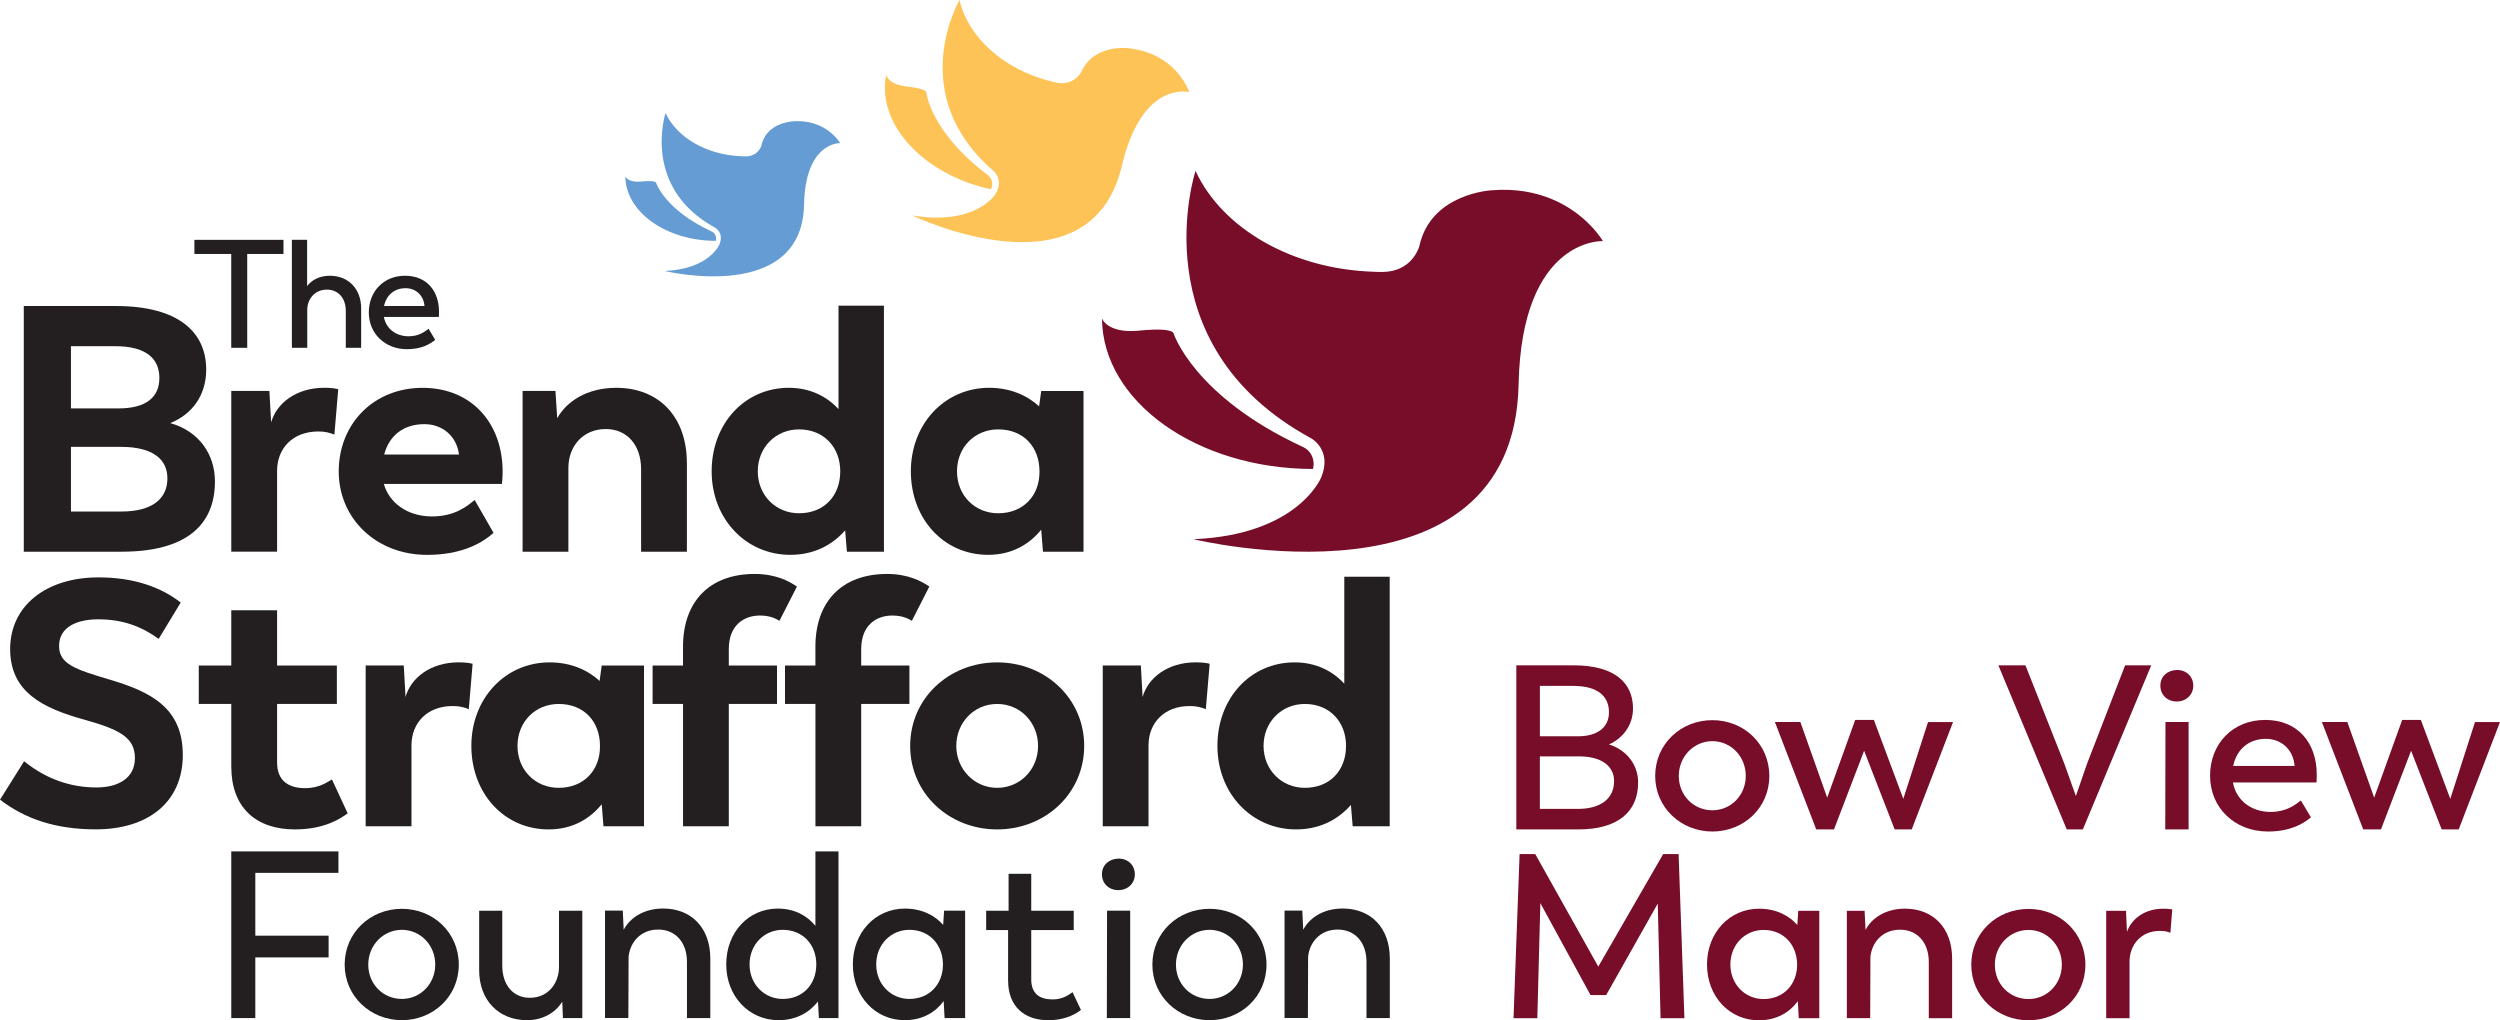
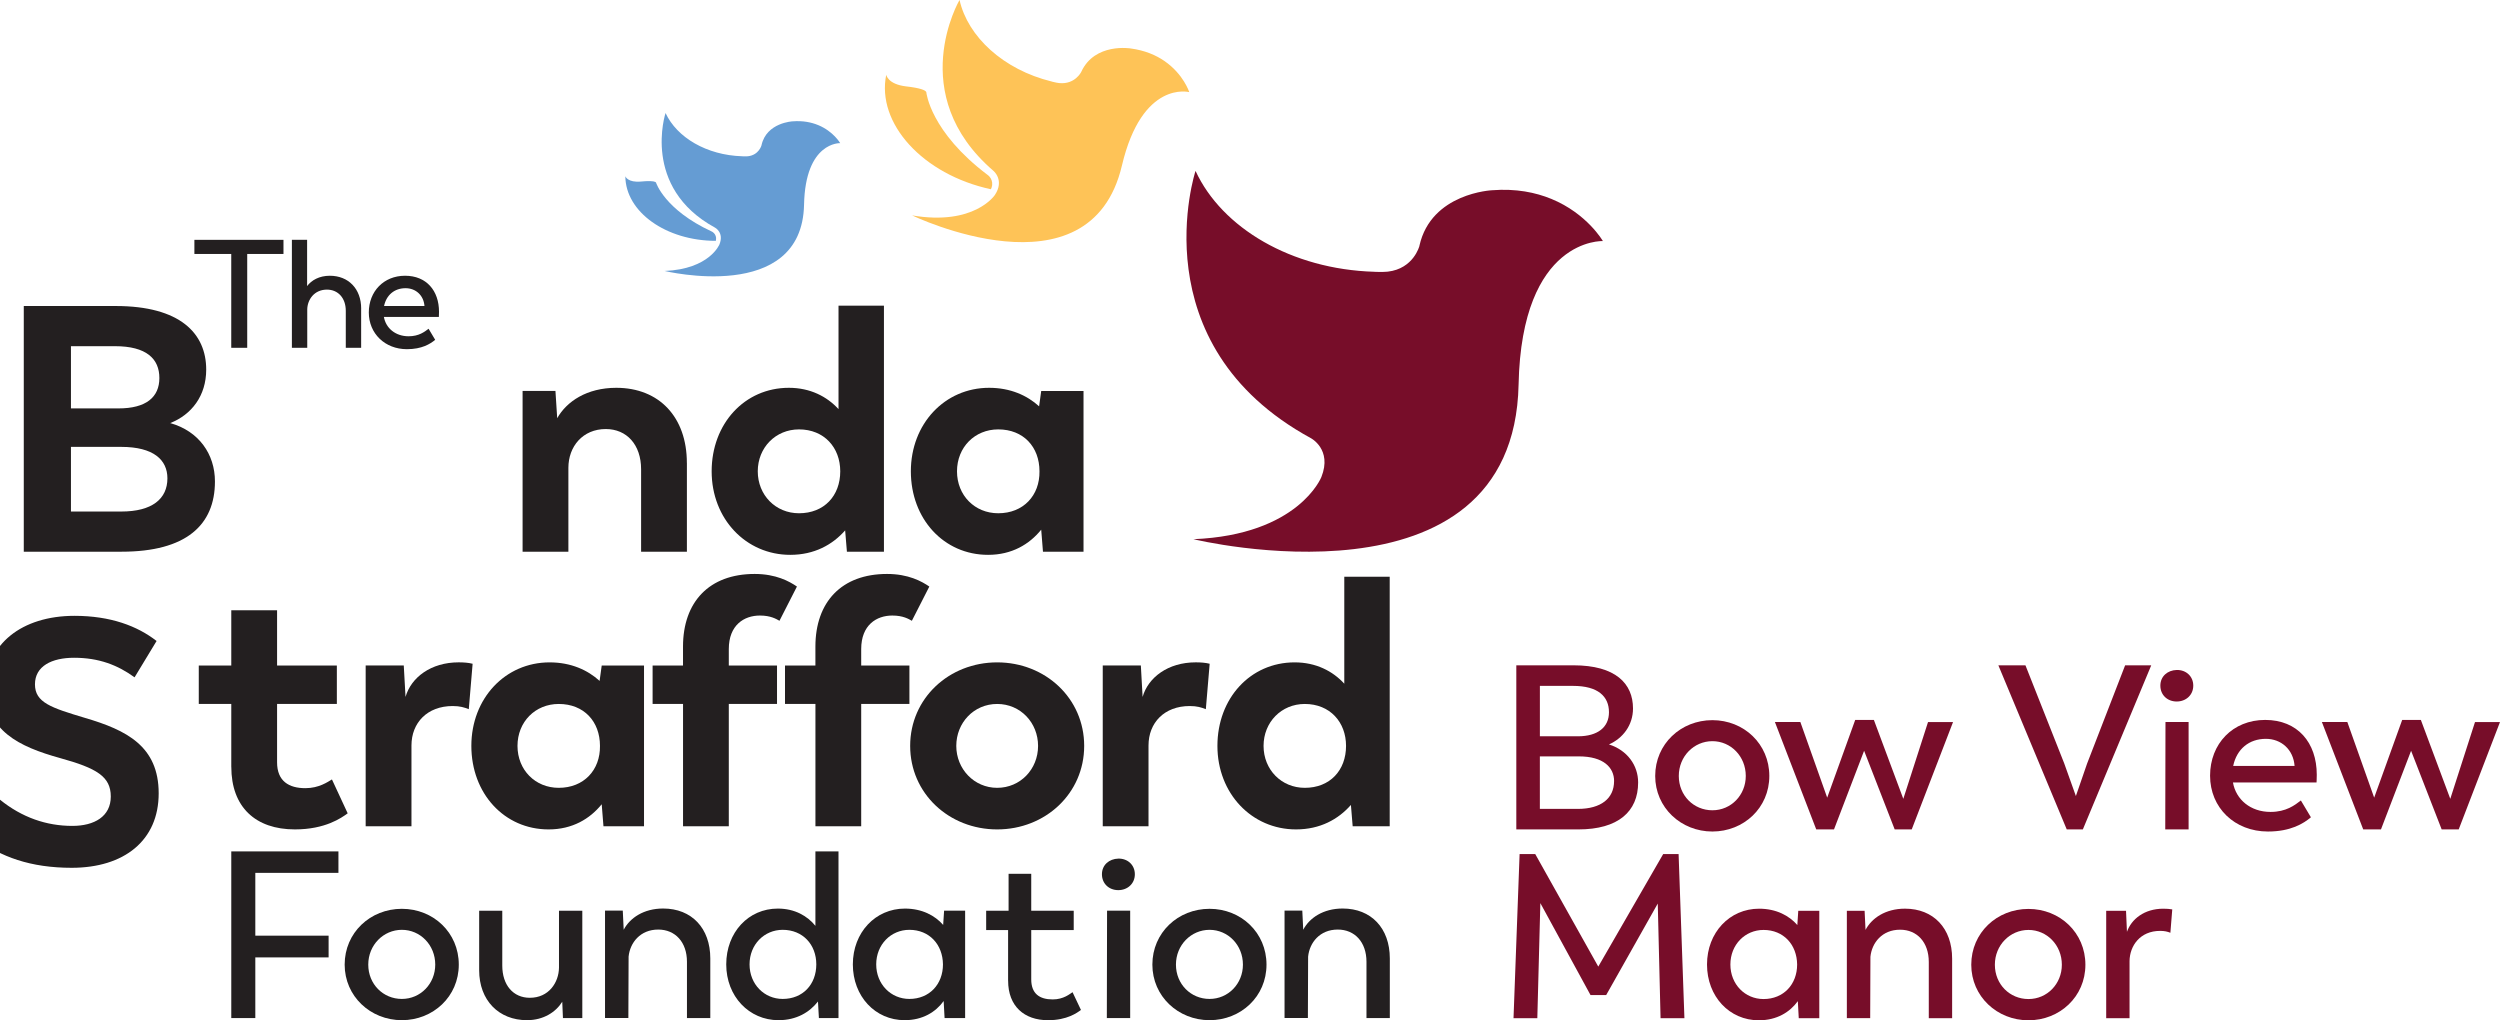
<svg xmlns="http://www.w3.org/2000/svg" id="Layer_2" viewBox="0 0 867.45 354.02">
  <defs>
    <style>.cls-1{fill:#231f20;}.cls-1,.cls-2,.cls-3,.cls-4{stroke-width:0px;}.cls-2{fill:#770d29;}.cls-3{fill:#659cd3;}.cls-4{fill:#fec357;}</style>
  </defs>
  <g id="Layer_1-2">
    <path class="cls-1" d="M74.58,167.06c0,15.16-10.06,24.37-32.38,24.37H8.25v-85.25h31.89c22.31,0,31.41,9.46,31.41,22.07,0,9.09-5.09,15.64-12.49,18.55,9.94,2.79,15.52,10.79,15.52,20.25ZM39.9,120.13h-15.28v21.58h16.49c9.58,0,14.19-3.88,14.19-10.55s-4.49-11.04-15.4-11.04ZM58.09,165.97c0-6.43-4.85-10.91-16.01-10.91h-17.46v22.43h17.46c10.67,0,16.01-4.37,16.01-11.52Z" />
-     <path class="cls-1" d="M117.36,135.04l-1.33,15.76c-1.58-.61-3.03-1.09-5.58-1.09-8.85,0-14.31,5.82-14.31,13.7v28.01h-15.89v-55.78h13.22l.61,10.91c1.94-6.79,8.85-12,18.43-12,1.7,0,3.4.12,4.85.49Z" />
-     <path class="cls-1" d="M174.17,167.91h-40.99c1.82,6.43,8,11.28,16.73,11.28,8.12,0,12.37-3.76,14.79-5.7l6.55,11.4c-3.4,3.03-10.31,7.64-23.04,7.64-17.7,0-30.68-12.61-30.68-28.98s12-28.98,29.1-28.98,27.77,12.37,27.77,29.1c0,2.06-.24,4.24-.24,4.24ZM133.3,157.72h25.95c-.73-6.31-5.7-10.55-12-10.55-6.91,0-12.13,3.64-13.95,10.55Z" />
    <path class="cls-1" d="M238.34,160.63v30.8h-15.89v-28.62c0-8.49-4.97-13.94-12.25-13.94-8,0-12.98,6.06-12.98,13.46v29.1h-15.89v-55.78h11.4l.61,9.46c3.27-5.82,10.31-10.55,20.49-10.55,14.92,0,24.5,10.19,24.5,26.07Z" />
    <path class="cls-1" d="M306.71,106.04v85.39h-12.85l-.61-7.4c-4.37,4.97-10.67,8.49-19.04,8.49-15.4,0-27.28-12.49-27.28-28.98s11.4-28.98,26.8-28.98c7.4,0,13.22,3.03,17.22,7.4v-35.91h15.76ZM291.55,163.54c0-8.25-5.58-14.55-14.31-14.55-8.12,0-14.31,6.31-14.31,14.55s6.18,14.55,14.31,14.55c8.73,0,14.31-6.06,14.31-14.55Z" />
    <path class="cls-1" d="M375.96,135.65v55.78h-14.07l-.61-7.64c-4.12,5.09-10.19,8.73-18.43,8.73-15.4,0-26.8-12.49-26.8-28.98s11.76-28.98,27.16-28.98c7.4,0,13.22,2.67,17.34,6.43l.73-5.33h14.67ZM360.68,163.54c0-8.49-5.58-14.55-14.31-14.55-8.12,0-14.31,6.18-14.31,14.55s6.18,14.55,14.31,14.55c8.73,0,14.43-6.18,14.31-14.55Z" />
-     <path class="cls-1" d="M0,277.48l8.37-13.34c7.64,6.18,16.13,9.09,25.1,9.09,7.64,0,13.34-3.27,13.34-10.19s-4.85-9.82-17.58-13.34c-14.43-4-25.71-9.58-25.71-24.5s12.37-24.86,30.68-24.86c12.49,0,21.83,3.52,28.5,8.73l-7.64,12.61c-5.82-4.24-12.37-6.79-20.98-6.79-7.76,0-13.58,2.91-13.58,9.22s5.58,8.12,17.34,11.64c14.43,4.24,25.59,9.82,25.59,26.19s-12,25.83-30.19,25.83c-14.19,0-24.74-3.76-33.23-10.31Z" />
+     <path class="cls-1" d="M0,277.48c7.64,6.18,16.13,9.09,25.1,9.09,7.64,0,13.34-3.27,13.34-10.19s-4.85-9.82-17.58-13.34c-14.43-4-25.71-9.58-25.71-24.5s12.37-24.86,30.68-24.86c12.49,0,21.83,3.52,28.5,8.73l-7.64,12.61c-5.82-4.24-12.37-6.79-20.98-6.79-7.76,0-13.58,2.91-13.58,9.22s5.58,8.12,17.34,11.64c14.43,4.24,25.59,9.82,25.59,26.19s-12,25.83-30.19,25.83c-14.19,0-24.74-3.76-33.23-10.31Z" />
    <path class="cls-1" d="M80.25,266.09v-21.83h-11.28v-13.34h11.28v-19.16h15.89v19.16h20.74v13.34h-20.74v20.25c0,6.55,4.12,8.97,9.82,8.97,4.73,0,7.76-2.18,9.22-3.03l5.46,11.76c-2.18,1.58-7.76,5.58-18.31,5.58-13.7,0-22.07-7.76-22.07-21.71Z" />
    <path class="cls-1" d="M163.99,230.31l-1.33,15.76c-1.58-.61-3.03-1.09-5.58-1.09-8.85,0-14.31,5.82-14.31,13.7v28.01h-15.89v-55.78h13.22l.61,10.91c1.94-6.79,8.85-12,18.43-12,1.7,0,3.4.12,4.85.49Z" />
    <path class="cls-1" d="M223.46,230.92v55.78h-14.07l-.61-7.64c-4.12,5.09-10.19,8.73-18.43,8.73-15.4,0-26.8-12.49-26.8-28.98s11.76-28.98,27.16-28.98c7.4,0,13.22,2.67,17.34,6.43l.73-5.33h14.67ZM208.18,258.81c0-8.49-5.58-14.55-14.31-14.55-8.12,0-14.31,6.18-14.31,14.55s6.18,14.55,14.31,14.55c8.73,0,14.43-6.18,14.31-14.55Z" />
    <path class="cls-1" d="M236.99,244.26h-10.55v-13.34h10.55v-6.55c0-15.52,9.09-25.22,24.86-25.22,7.4,0,12,2.55,14.67,4.37l-6.06,11.88c-1.09-.61-3.03-1.82-6.79-1.82-5.46,0-10.79,3.27-10.79,11.64v5.7h16.73v13.34h-16.73v42.44h-15.88v-42.44Z" />
    <path class="cls-1" d="M282.93,244.26h-10.55v-13.34h10.55v-6.55c0-15.52,9.09-25.22,24.86-25.22,7.4,0,12,2.55,14.67,4.37l-6.06,11.88c-1.09-.61-3.03-1.82-6.79-1.82-5.46,0-10.79,3.27-10.79,11.64v5.7h16.73v13.34h-16.73v42.44h-15.88v-42.44Z" />
    <path class="cls-1" d="M315.81,258.81c0-16.49,13.46-28.98,30.19-28.98s30.19,12.49,30.19,28.98-13.46,28.98-30.19,28.98-30.19-12.49-30.19-28.98ZM360.19,258.81c0-8-6.06-14.55-14.19-14.55s-14.19,6.55-14.19,14.55,6.18,14.55,14.19,14.55,14.19-6.43,14.19-14.55Z" />
    <path class="cls-1" d="M419.73,230.31l-1.33,15.76c-1.58-.61-3.03-1.09-5.58-1.09-8.85,0-14.31,5.82-14.31,13.7v28.01h-15.88v-55.78h13.22l.61,10.91c1.94-6.79,8.85-12,18.43-12,1.7,0,3.4.12,4.85.49Z" />
    <path class="cls-1" d="M482.2,200.12v86.58h-12.85l-.61-7.4c-4.37,4.97-10.67,8.49-19.04,8.49-15.4,0-27.28-12.49-27.28-28.98s11.4-28.98,26.8-28.98c7.4,0,13.22,3.03,17.22,7.4v-37.11h15.76ZM467.05,258.81c0-8.25-5.58-14.55-14.31-14.55-8.12,0-14.31,6.31-14.31,14.55s6.18,14.55,14.31,14.55c8.73,0,14.31-6.06,14.31-14.55Z" />
    <path class="cls-1" d="M88.59,302.87v21.79h25.43v7.53h-25.43v21.06h-8.34v-57.83h37.18v7.45h-28.83Z" />
    <path class="cls-1" d="M119.59,334.7c0-11.1,8.91-19.36,19.84-19.36s19.76,8.26,19.76,19.36-8.91,19.28-19.76,19.28-19.84-8.26-19.84-19.28ZM151.02,334.7c0-6.8-5.18-12.07-11.58-12.07s-11.66,5.27-11.66,12.07,5.18,11.91,11.66,11.91,11.58-5.27,11.58-11.91Z" />
    <path class="cls-1" d="M202.05,315.99v37.26h-6.72l-.24-5.67c-2.19,3.56-6.48,6.4-12.23,6.4-9.8,0-16.6-6.88-16.6-17.33v-20.65h8.02v19.03c0,6.8,3.81,11.18,9.56,11.18,6.56,0,10.04-5.26,10.12-10.45v-19.76h8.1Z" />
    <path class="cls-1" d="M246.46,332.59v20.65h-8.1v-19.52c0-6.8-4.05-11.18-9.96-11.18-6.24,0-9.8,4.54-10.29,9.39l-.08,21.3h-8.1v-37.26h6.16l.32,6.64c2.11-4.05,6.88-7.37,13.69-7.37,9.88,0,16.36,6.8,16.36,17.33Z" />
    <path class="cls-1" d="M290.94,295.42v57.83h-6.8l-.32-5.75c-2.92,3.73-7.45,6.48-13.69,6.48-10.21,0-18.14-8.26-18.14-19.36s7.69-19.36,17.9-19.36c5.91,0,10.29,2.59,13.04,5.99v-25.84h8.02ZM283.24,334.62c0-6.88-4.7-11.99-11.66-11.99-6.4,0-11.5,5.1-11.5,11.99s5.1,11.99,11.5,11.99c6.97,0,11.66-5.02,11.66-11.99Z" />
    <path class="cls-1" d="M334.88,315.99v37.26h-7.13l-.32-5.91c-2.75,3.81-7.29,6.64-13.53,6.64-10.21,0-17.98-8.26-17.98-19.36s7.86-19.36,18.06-19.36c5.99,0,10.45,2.43,13.28,5.67l.32-4.94h7.29ZM327.19,334.62c-.08-6.88-4.7-11.99-11.66-11.99-6.4,0-11.5,5.1-11.5,11.99s5.1,11.99,11.5,11.99c6.97,0,11.66-5.1,11.66-11.99Z" />
    <path class="cls-1" d="M349.79,340.29v-17.57h-7.61v-6.72h7.78v-12.8h7.86v12.8h14.74v6.72h-14.74v17.09c0,4.94,2.83,6.97,7.45,6.97,3.81,0,5.99-1.95,6.88-2.51l2.92,6.16c-1.3.97-4.78,3.56-11.42,3.56-8.26,0-13.85-4.86-13.85-13.69Z" />
    <path class="cls-1" d="M382.35,303.35c0-3.24,2.51-5.34,5.67-5.43,3.24-.08,5.75,2.19,5.75,5.43s-2.51,5.51-5.75,5.51-5.67-2.27-5.67-5.51ZM384.13,315.99h8.02v37.26h-8.1l.08-37.26Z" />
    <path class="cls-1" d="M399.85,334.7c0-11.1,8.91-19.36,19.84-19.36s19.76,8.26,19.76,19.36-8.91,19.28-19.76,19.28-19.84-8.26-19.84-19.28ZM431.27,334.7c0-6.8-5.18-12.07-11.58-12.07s-11.66,5.27-11.66,12.07,5.18,11.91,11.66,11.91,11.58-5.27,11.58-11.91Z" />
    <path class="cls-1" d="M482.24,332.59v20.65h-8.1v-19.52c0-6.8-4.05-11.18-9.96-11.18-6.24,0-9.8,4.54-10.29,9.39l-.08,21.3h-8.1v-37.26h6.16l.32,6.64c2.11-4.05,6.88-7.37,13.69-7.37,9.88,0,16.36,6.8,16.36,17.33Z" />
    <path class="cls-1" d="M98.36,88.12h-12.58v32.56h-5.54v-32.56h-12.79v-4.9h30.91v4.9Z" />
    <path class="cls-1" d="M125.31,107.09v13.59h-5.33v-12.84c0-4.42-2.66-7.35-6.55-7.35-4.42,0-6.77,3.52-6.82,6.87v13.32h-5.33v-37.47h5.28v16.04c1.55-2.02,4.21-3.57,7.89-3.57,6.45,0,10.87,4.53,10.87,11.4Z" />
    <path class="cls-1" d="M152.28,109.97h-19.08c.69,3.89,4,6.71,8.58,6.71,3.57,0,5.54-1.55,6.93-2.61l2.29,3.84c-1.71,1.44-4.64,3.25-9.81,3.25-7.62,0-13.22-5.44-13.22-12.74s5.17-12.74,12.58-12.74,11.78,5.17,11.78,12.52c0,.91-.05,1.76-.05,1.76ZM133.26,106.18h14.02c-.27-3.73-3.04-6.18-6.56-6.18-3.84,0-6.66,2.35-7.46,6.18Z" />
-     <path class="cls-2" d="M455.76,160.24c-.2-1.95-1.25-3.61-2.72-4.62-.01,0-.02-.02-.04-.02-.11-.07-.22-.14-.33-.2-.09-.05-.17-.1-.26-.15-.06-.03-.12-.06-.18-.09-.09-.04-.18-.09-.27-.13-37.68-17.49-44.7-39.17-44.78-39.44,0,0,0-.01,0-.01h0s-.24-1.07-4.68-1.21c-1.24-.04-2.8,0-4.78.14-.65.07-1.31.13-1.98.17-.1.01-.2.02-.3.03-.1.01-.2.02-.3.03-10.8,1.02-12.71-4.06-12.77-4.25,0,.02,0,.03,0,.05.24,28.81,32.89,52.12,73.17,52.19,0,0,0,0,.01,0,.23-.78.31-1.62.22-2.49Z" />
    <path class="cls-2" d="M538.27,69.01c-5.45-2.24-12.25-3.64-20.53-3,0,0-21.12.93-25.22,19.22,0,.04-.01.07-.01.11h0s-2.02,7.9-11,8.92c-.05,0-.09.01-.14.01-.4.04-.83.05-1.26.07-.14,0-.27.02-.42.02-.68.02-1.4.01-2.15-.02-.25-.01-.49-.03-.73-.04-28.68-.86-52.82-15.19-61.96-34.95-.01-.01-.02-.02-.03-.03,0,0-19.8,60.08,39.98,92.69h0s7.53,3.87,3.69,13.52c0,0-7.87,20.06-44.4,21.56,0,0,111.15,27.03,112.83-53.64,1.06-51.11,29.25-49.8,29.25-49.8,0,0-5.44-9.52-17.89-14.64Z" />
    <path class="cls-3" d="M248.47,82.51c-.09-.84-.53-1.55-1.17-1.98,0,0-.01,0-.02-.01-.05-.03-.09-.06-.14-.09-.04-.02-.07-.04-.11-.06-.03-.01-.05-.03-.08-.04-.04-.02-.08-.04-.12-.06-16.16-7.5-19.17-16.8-19.2-16.91,0,0,0,0,0,0h0s-.1-.46-2.01-.52c-.53-.02-1.2,0-2.05.06-.28.03-.56.06-.85.07-.04,0-.08,0-.13.01-.04,0-.09,0-.13.01-4.63.44-5.45-1.74-5.48-1.82,0,0,0,.01,0,.02.1,12.35,14.1,22.35,31.38,22.38,0,0,0,0,0,0,.1-.33.13-.7.1-1.07Z" />
    <path class="cls-3" d="M283.85,43.39c-2.34-.96-5.25-1.56-8.8-1.29,0,0-9.06.4-10.81,8.24,0,.02,0,.03,0,.05h0s-.87,3.39-4.72,3.83c-.02,0-.04,0-.06,0-.17.02-.36.02-.54.03-.06,0-.12,0-.18,0-.29,0-.6,0-.92-.01-.11,0-.21-.01-.31-.02-12.3-.37-22.65-6.51-26.57-14.99,0,0,0,0-.01-.01,0,0-8.49,25.76,17.14,39.75h0s3.23,1.66,1.58,5.8c0,0-3.37,8.6-19.04,9.25,0,0,47.66,11.59,48.38-23,.45-21.91,12.54-21.35,12.54-21.35,0,0-2.33-4.08-7.67-6.28Z" />
    <path class="cls-4" d="M344.26,64.24c.13-1.17-.28-2.27-1.01-3.05,0,0-.01-.01-.02-.02-.05-.06-.11-.11-.17-.16-.04-.04-.09-.08-.13-.12-.03-.03-.06-.05-.1-.08-.05-.04-.09-.07-.14-.11-19.87-14.97-21.27-28.54-21.28-28.71,0,0,0,0,0,0h0s0-.66-2.59-1.29c-.72-.18-1.64-.35-2.82-.52-.39-.04-.78-.09-1.18-.15-.06,0-.12-.01-.18-.02-.06,0-.12-.02-.18-.02-6.45-.76-6.93-3.97-6.95-4.09,0,0,0,.02,0,.03-3.47,16.9,12.73,34.65,36.31,39.74,0,0,0,0,0,0,.23-.43.39-.91.44-1.43Z" />
    <path class="cls-4" d="M404.01,21.15c-2.91-2-6.72-3.66-11.65-4.33,0,0-12.48-2.1-17.18,8.1,0,.02-.02.04-.02.06h0s-2.17,4.37-7.56,3.85c-.03,0-.06,0-.08,0-.24-.03-.49-.07-.74-.12-.08-.02-.16-.02-.25-.04-.4-.08-.82-.17-1.26-.28-.14-.04-.28-.08-.42-.12-16.69-4.1-29.03-15.52-31.9-28.24,0,0-.01-.02-.02-.02,0,0-19.13,32.7,11.79,59.29h0s3.92,3.21.47,8.38c0,0-7.12,10.76-28.71,7.06,0,0,61.71,29.76,72.8-17.27,7.03-29.8,23.37-25.5,23.37-25.5,0,0-1.99-6.26-8.64-10.81Z" />
    <path class="cls-2" d="M568.4,271.51c0,10.12-6.97,16.28-20.73,16.28h-21.54v-56.94h19.84c14.58,0,20.65,6.32,20.65,14.98,0,5.83-3.56,10.37-8.34,12.47,6.32,2.02,10.12,7.21,10.12,13.2ZM545.81,237.98h-11.5v17.5h13.2c6.88,0,10.77-3.16,10.77-8.34,0-5.51-3.81-9.15-12.47-9.15ZM560.06,271.03c0-4.7-3.64-8.58-12.23-8.58h-13.53v18.22h13.2c8.02,0,12.55-3.64,12.55-9.64Z" />
    <path class="cls-2" d="M574.32,269.24c0-11.1,8.91-19.36,19.84-19.36s19.76,8.26,19.76,19.36-8.91,19.28-19.76,19.28-19.84-8.26-19.84-19.28ZM605.75,269.24c0-6.8-5.18-12.07-11.58-12.07s-11.66,5.26-11.66,12.07,5.18,11.91,11.66,11.91,11.58-5.26,11.58-11.91Z" />
    <path class="cls-2" d="M677.67,250.53l-14.34,37.26h-5.91l-10.61-27.29-10.45,27.29h-6.16l-14.34-37.26h8.83l9.31,26.24,9.72-26.97h6.48l10.21,27.38,8.58-26.65h8.67Z" />
    <path class="cls-2" d="M746.44,230.85l-23.73,56.94h-5.59l-23.73-56.94h9.4l13.45,34.02,4.05,11.34,3.89-11.26,13.2-34.1h9.07Z" />
    <path class="cls-2" d="M749.6,237.9c0-3.24,2.51-5.35,5.67-5.43,3.24-.08,5.75,2.19,5.75,5.43s-2.51,5.51-5.75,5.51-5.67-2.27-5.67-5.51ZM751.38,250.53h8.02v37.26h-8.1l.08-37.26Z" />
    <path class="cls-2" d="M803.79,271.51h-29c1.05,5.91,6.08,10.21,13.04,10.21,5.43,0,8.42-2.35,10.53-3.97l3.48,5.83c-2.59,2.19-7.05,4.94-14.9,4.94-11.58,0-20.09-8.26-20.09-19.36s7.86-19.36,19.12-19.36,17.9,7.86,17.9,19.03c0,1.38-.08,2.67-.08,2.67ZM774.87,265.76h21.3c-.41-5.67-4.62-9.4-9.96-9.4-5.83,0-10.12,3.56-11.34,9.4Z" />
    <path class="cls-2" d="M867.45,250.53l-14.33,37.26h-5.91l-10.61-27.29-10.45,27.29h-6.16l-14.34-37.26h8.83l9.31,26.24,9.72-26.97h6.48l10.21,27.38,8.58-26.65h8.67Z" />
    <path class="cls-2" d="M576.18,353.29l-.97-39.77-17.9,31.75h-5.43l-17.41-31.91-1.05,39.93h-8.26l2.11-56.94h5.43l21.87,39.04,22.52-39.04h5.35l2.02,56.94h-8.26Z" />
    <path class="cls-2" d="M631.26,316.03v37.26h-7.13l-.32-5.91c-2.75,3.81-7.29,6.64-13.53,6.64-10.21,0-17.98-8.26-17.98-19.36s7.86-19.36,18.06-19.36c5.99,0,10.45,2.43,13.28,5.67l.32-4.94h7.29ZM623.57,334.66c-.08-6.88-4.7-11.99-11.66-11.99-6.4,0-11.5,5.1-11.5,11.99s5.1,11.99,11.5,11.99c6.96,0,11.66-5.1,11.66-11.99Z" />
    <path class="cls-2" d="M677.35,332.64v20.65h-8.1v-19.52c0-6.8-4.05-11.18-9.96-11.18-6.24,0-9.8,4.54-10.29,9.39l-.08,21.3h-8.1v-37.26h6.16l.32,6.64c2.11-4.05,6.88-7.37,13.69-7.37,9.88,0,16.36,6.8,16.36,17.33Z" />
    <path class="cls-2" d="M683.99,334.74c0-11.1,8.91-19.36,19.84-19.36s19.76,8.26,19.76,19.36-8.91,19.28-19.76,19.28-19.84-8.26-19.84-19.28ZM715.42,334.74c0-6.8-5.18-12.07-11.58-12.07s-11.66,5.26-11.66,12.07,5.18,11.91,11.66,11.91,11.58-5.26,11.58-11.91Z" />
    <path class="cls-2" d="M753.73,315.55l-.65,8.1c-1.05-.41-2.02-.65-3.56-.65-6.96,0-10.53,5.18-10.61,10.45v19.84h-8.1v-37.26h6.88l.32,7.29c1.54-4.37,5.99-8.02,12.63-8.02,1.13,0,2.19.08,3.08.24Z" />
  </g>
</svg>